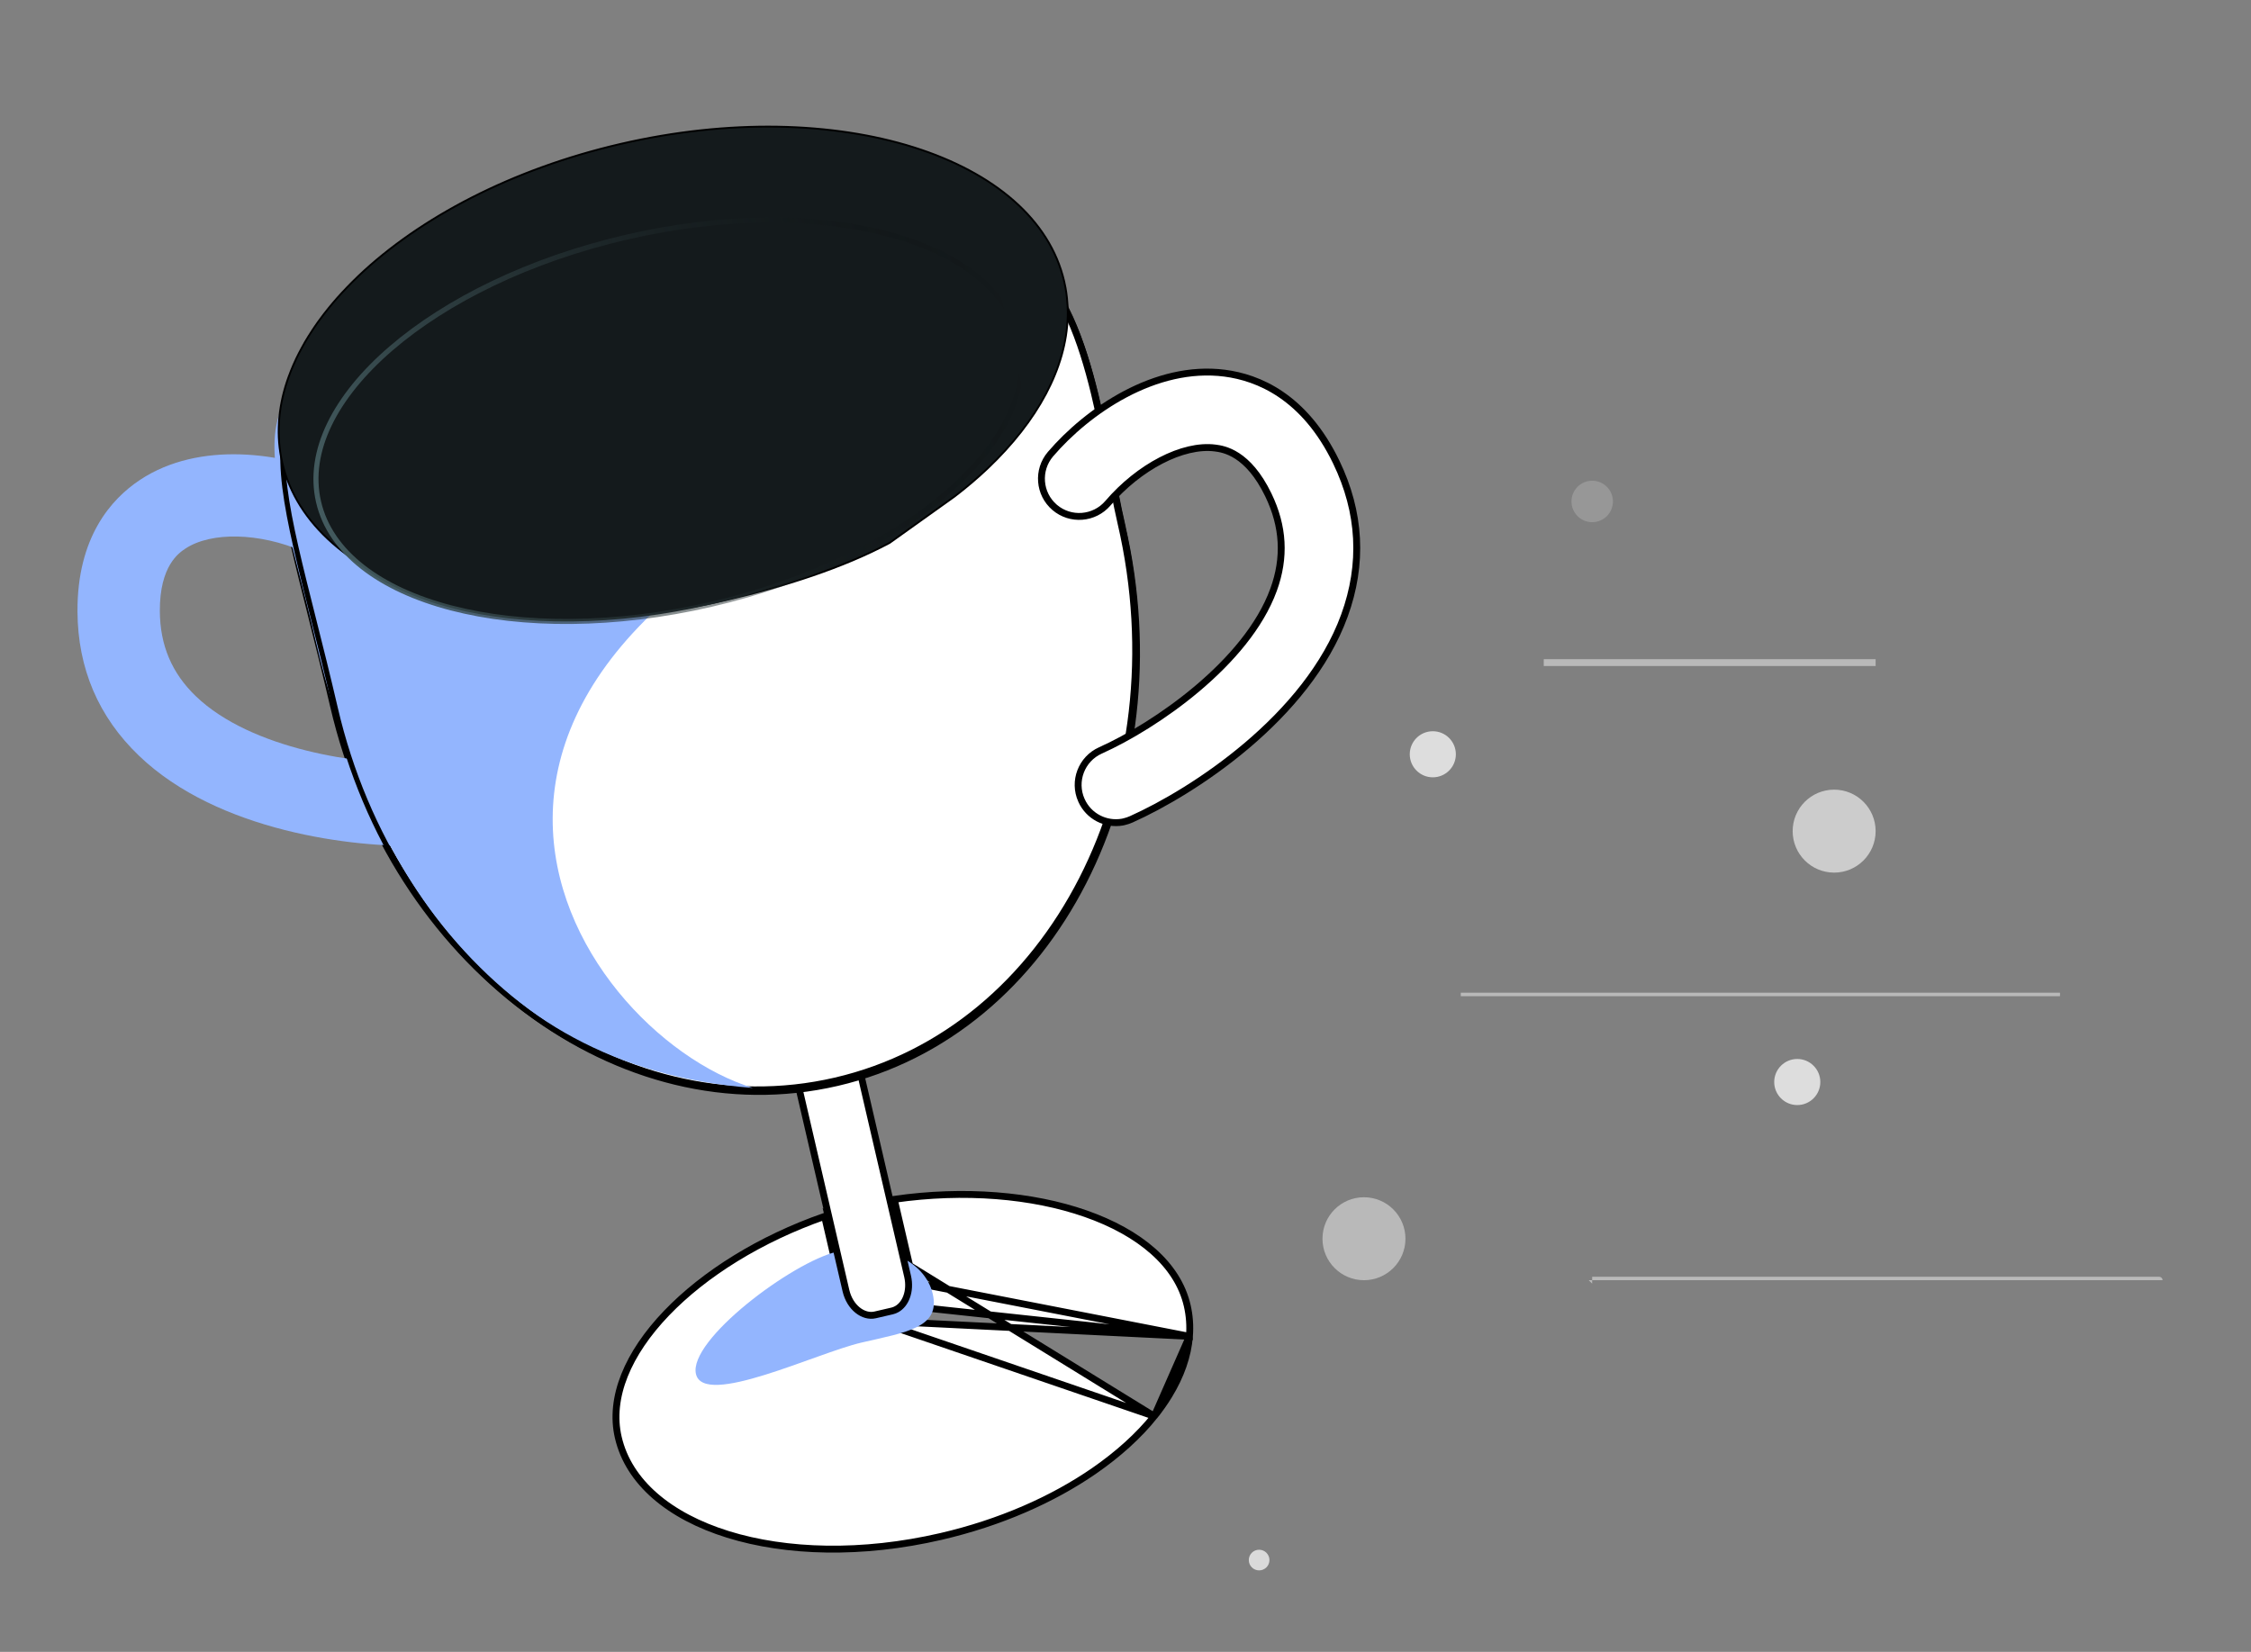
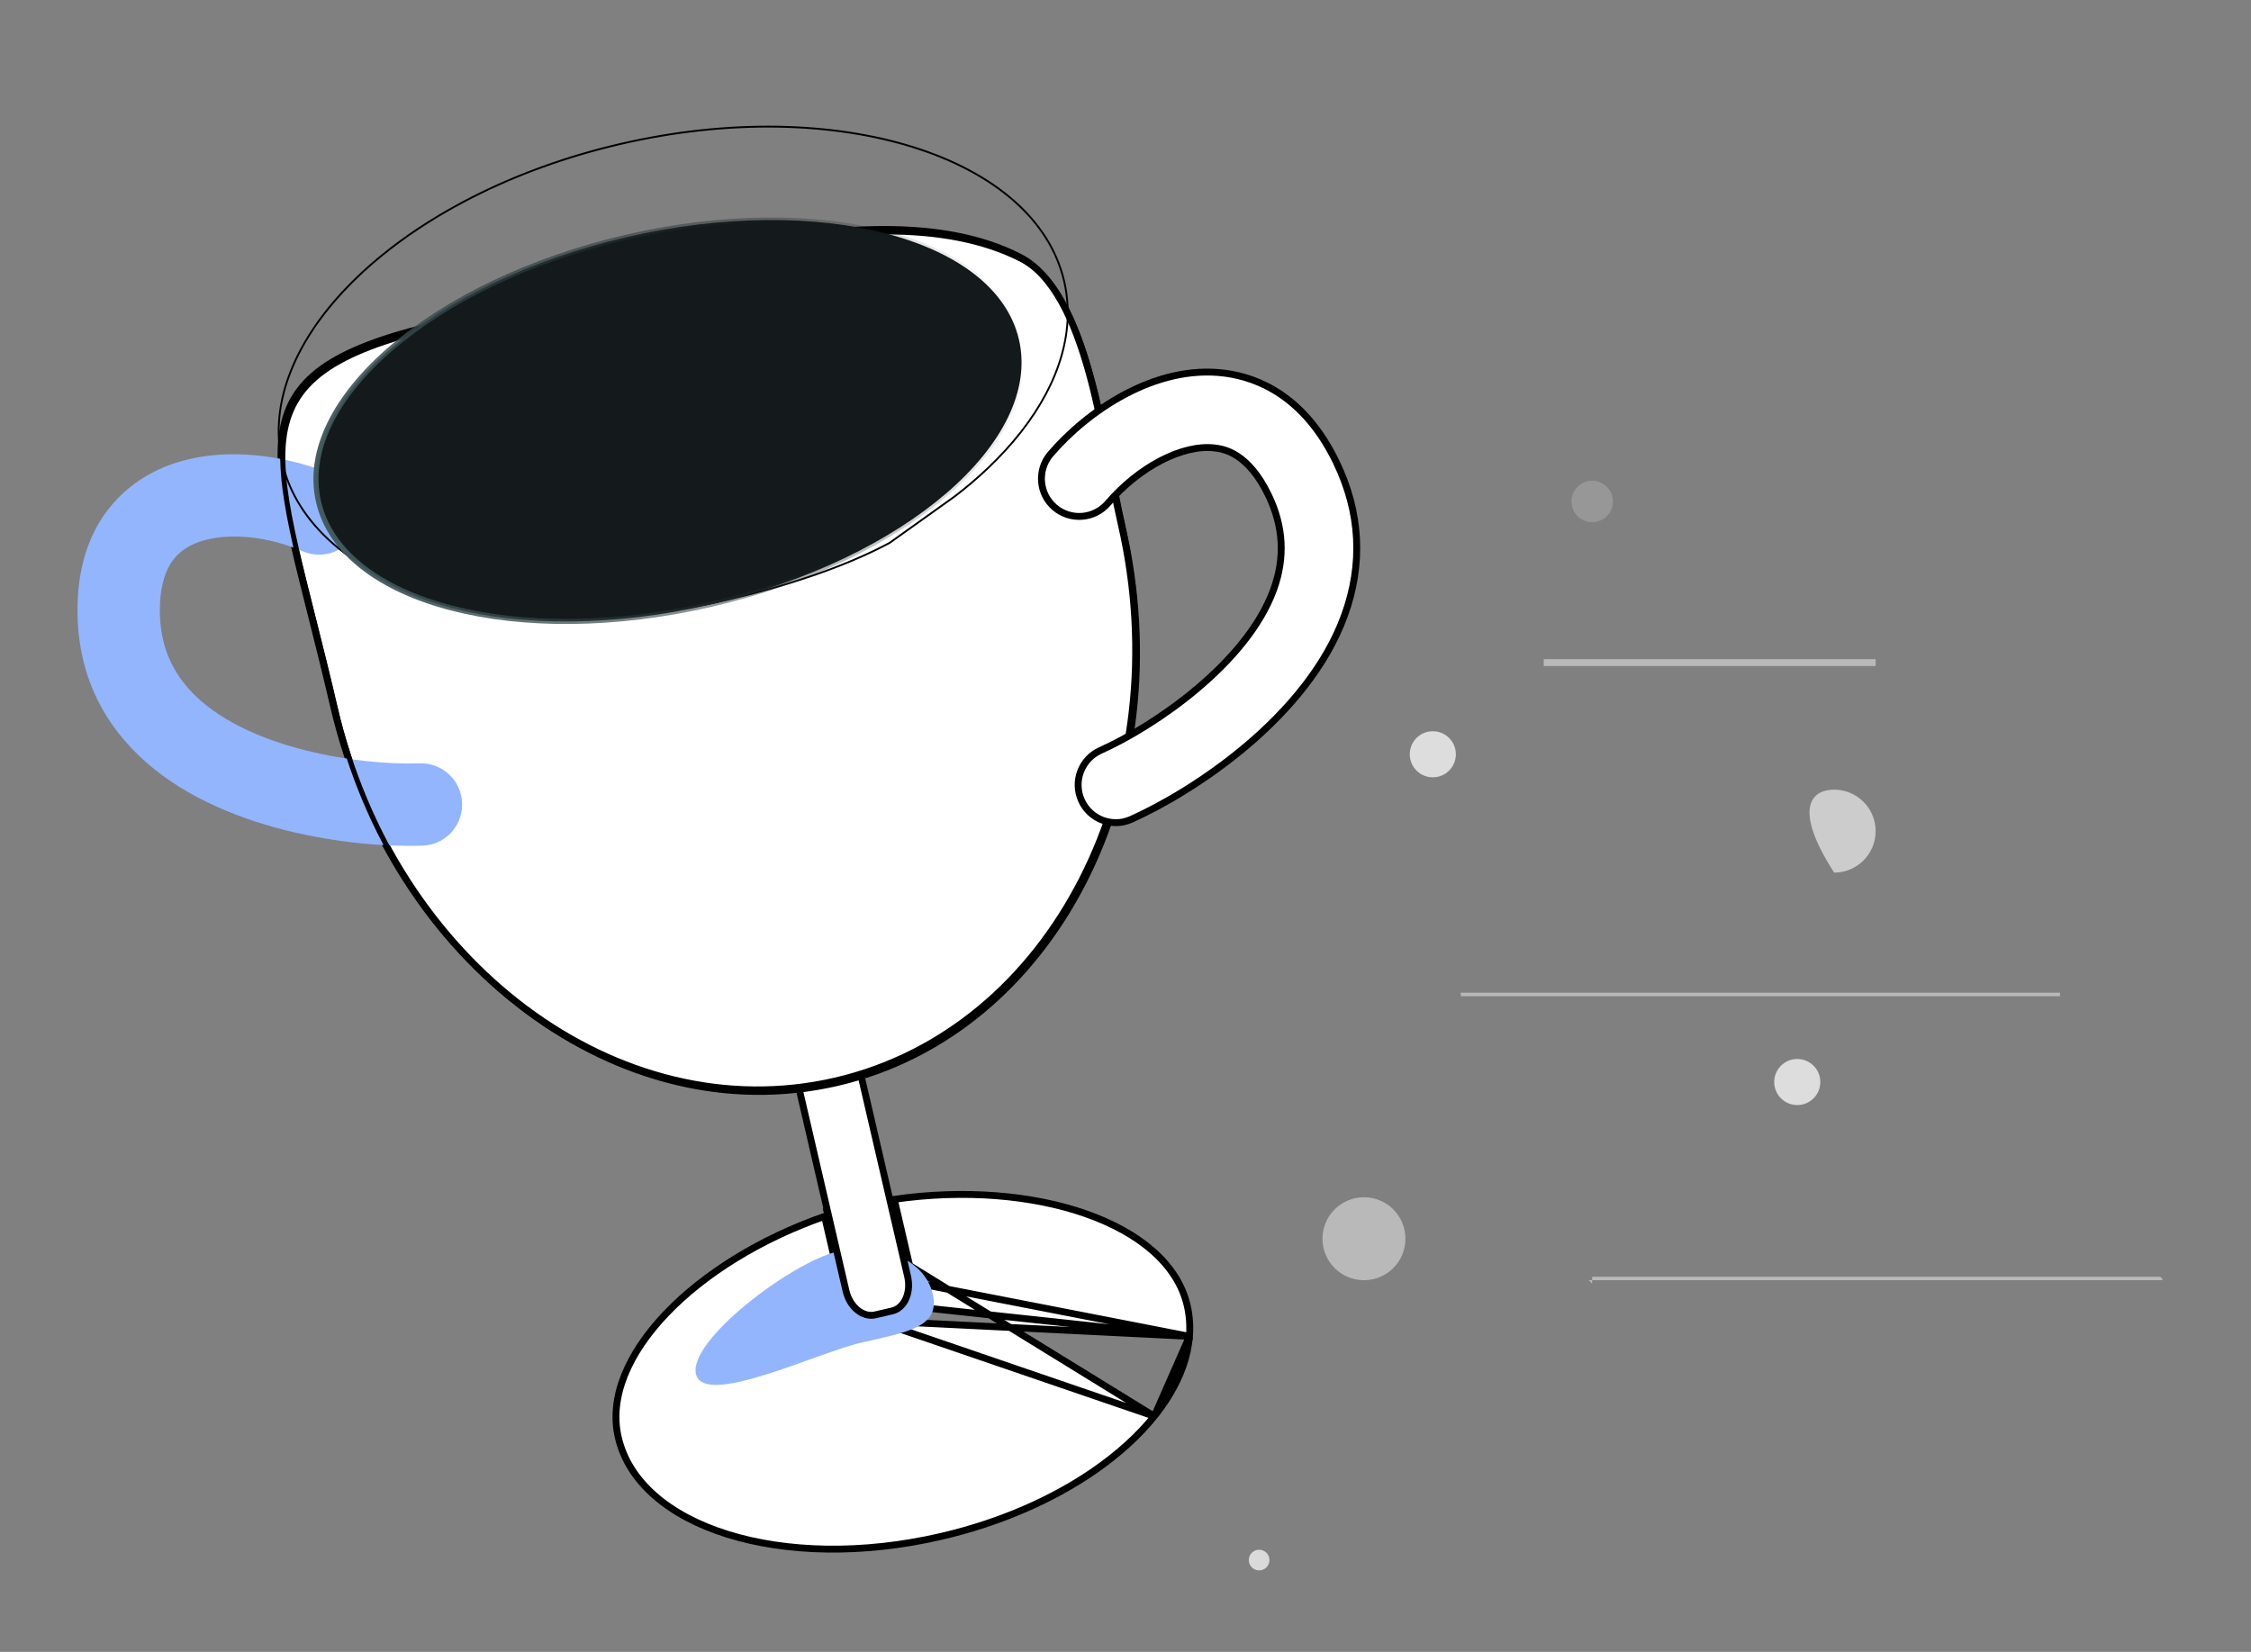
<svg xmlns="http://www.w3.org/2000/svg" viewBox="0 0 327 240" fill="none">
  <rect x="0" y="0" width="327" height="240" fill="#808080" stroke="none" />
  <path d="M172.788 194.155V194.154C172.907 192.646 172.805 191.148 172.463 189.677C171.081 183.715 165.575 179.081 157.699 176.329C149.977 173.63 140.079 172.783 129.908 174.249L132.664 186.131C132.962 187.415 132.77 188.705 132.21 189.792L172.788 194.155ZM172.788 194.155L132.177 186.244C132.447 187.409 132.273 188.579 131.764 189.564C131.56 189.968 131.636 190.322 131.703 190.632C131.787 191.025 131.857 191.347 131.321 191.609C130.997 191.768 130.65 191.895 130.286 191.979H128.83L172.788 194.155ZM172.788 194.155C172.565 197.01 171.544 199.913 169.812 202.74L169.811 202.743C169.196 203.758 168.48 204.769 167.682 205.763L172.788 194.155ZM172.788 194.155L167.682 205.763L172.788 194.155ZM132.21 189.792C132.209 189.792 132.209 189.793 132.209 189.794L131.764 189.564L132.21 189.791C132.21 189.791 132.21 189.791 132.21 189.792ZM132.21 189.792C132.09 190.029 132.127 190.209 132.191 190.523C132.2 190.565 132.209 190.609 132.219 190.657C132.253 190.831 132.3 191.106 132.201 191.387C132.092 191.694 131.852 191.906 131.541 192.058C131.184 192.233 130.801 192.373 130.398 192.466L130.343 192.479H130.286H128.886L132.21 189.792ZM128.886 192.479C128.905 192.475 128.924 192.471 128.943 192.466L128.83 191.979L128.886 192.479ZM128.886 192.479C126.02 193.112 123.173 191.32 122.508 188.454L119.788 176.723C110.446 179.983 102.315 185.061 96.832 190.78C91.235 196.618 88.472 203.037 89.818 208.843C91.327 215.35 97.228 220.285 105.736 222.93C114.229 225.571 125.224 225.89 136.696 223.229C145.29 221.236 152.912 217.859 158.913 213.72C162.441 211.282 165.411 208.589 167.682 205.763L128.886 192.479ZM128.886 192.479H128.83V191.979L128.886 192.479ZM128.83 191.979C126.214 192.586 123.602 190.957 122.995 188.341L120.263 176.559L167.682 205.763" fill="white" />
  <path d="M128.83 191.979C126.214 192.586 123.602 190.957 122.995 188.341L120.263 176.559L167.682 205.763M172.788 194.155V194.154C172.907 192.646 172.805 191.148 172.463 189.677C171.081 183.715 165.575 179.081 157.699 176.329C149.977 173.63 140.079 172.783 129.908 174.249L132.664 186.131C132.962 187.415 132.77 188.705 132.21 189.792L172.788 194.155ZM172.788 194.155L132.177 186.244C132.447 187.409 132.273 188.579 131.764 189.564C131.56 189.968 131.636 190.322 131.703 190.632C131.787 191.025 131.857 191.347 131.321 191.609C130.997 191.768 130.65 191.895 130.286 191.979H128.83L172.788 194.155ZM172.788 194.155C172.565 197.01 171.544 199.913 169.812 202.74L169.811 202.743C169.196 203.758 168.48 204.769 167.682 205.763L172.788 194.155ZM172.788 194.155L167.682 205.763L172.788 194.155ZM132.21 189.792C132.209 189.792 132.209 189.793 132.209 189.794L131.764 189.564L132.21 189.791C132.21 189.791 132.21 189.791 132.21 189.792ZM132.21 189.792C132.09 190.029 132.127 190.209 132.191 190.523C132.2 190.565 132.209 190.609 132.219 190.657C132.253 190.831 132.3 191.106 132.201 191.387C132.092 191.694 131.852 191.906 131.541 192.058C131.184 192.233 130.801 192.373 130.398 192.466L130.343 192.479H130.286H128.886L132.21 189.792ZM128.886 192.479C128.905 192.475 128.924 192.471 128.943 192.466L128.83 191.979L128.886 192.479ZM128.886 192.479C126.02 193.112 123.173 191.32 122.508 188.454L119.788 176.723C110.446 179.983 102.315 185.061 96.832 190.78C91.235 196.618 88.472 203.037 89.818 208.843C91.327 215.35 97.228 220.285 105.736 222.93C114.229 225.571 125.224 225.89 136.696 223.229C145.29 221.236 152.912 217.859 158.913 213.72C162.441 211.282 165.411 208.589 167.682 205.763L128.886 192.479ZM128.886 192.479H128.83V191.979L128.886 192.479Z" stroke="black" />
  <path d="M125.134 195.066C131.67 193.55 136.637 192.907 135.499 187.998C134.36 183.089 128.139 180.339 121.603 181.854C115.067 183.37 99.963 194.721 101.101 199.63C102.239 204.539 118.599 196.582 125.134 195.066Z" fill="#93B5FE" />
  <path d="M131.696 188.431L131.695 188.434C131.403 189.229 130.903 189.846 130.279 190.199L130.277 190.2C130.066 190.32 129.841 190.411 129.604 190.466L127.121 191.042C125.436 191.432 123.463 189.994 122.887 187.51L111.466 138.26C110.89 135.777 112.029 133.624 113.715 133.233L116.198 132.657C117.877 132.268 119.848 133.699 120.424 136.183L131.845 185.432C132.097 186.517 132.018 187.572 131.696 188.431Z" fill="white" stroke="black" />
  <path d="M162.846 75.996C171.528 113.437 152.96 149.726 121.371 157.052C89.781 164.378 57.128 139.967 48.445 102.526C39.763 65.085 32.084 54.457 63.673 47.131C85.462 42.078 125.76 25.914 148.098 37.336C158.151 42.476 160.15 64.373 162.846 75.996Z" fill="white" stroke="black" stroke-miterlimit="10" />
-   <path d="M146.754 61.678C46.049 93.893 82.675 149.832 109.375 158.066C69.013 155.031 52.709 122.642 45.805 92.873C38.901 63.105 31.804 54.882 63.246 47.59C84.931 42.561 125.35 27.769 146.847 35.98C156.519 39.675 144.619 52.441 146.761 61.676L146.754 61.678Z" fill="#93B5FE" />
  <path d="M62.514 122.713C62.143 122.799 61.755 122.85 61.367 122.864C51.479 123.206 31.679 120.841 20.177 109.786C14.302 104.153 11.303 97.116 11.255 88.864C11.197 78.05 16.159 72.492 20.332 69.727C29.026 63.971 41.06 65.796 48.723 69.102C51.76 70.41 53.16 73.932 51.845 76.971C50.538 80.008 47.015 81.408 43.977 80.093C37.688 77.382 30.68 77.226 26.932 79.707C26.007 80.321 23.184 82.189 23.22 88.8C23.248 93.754 24.962 97.803 28.459 101.161C36.473 108.863 52.276 111.211 60.944 110.906C64.25 110.792 67.014 113.376 67.129 116.682C67.228 119.592 65.242 122.088 62.509 122.722L62.514 122.713Z" fill="#93B5FE" />
  <path d="M163.1 76.356C171.783 113.797 153.215 150.086 121.625 157.412C90.035 164.738 57.39 140.326 48.707 102.885C40.024 65.444 32.346 54.815 63.935 47.489C85.723 42.437 126.022 26.272 148.359 37.694C158.413 42.834 160.412 64.732 163.107 76.355L163.1 76.356Z" stroke="black" stroke-width="0.734" stroke-miterlimit="10" />
-   <path d="M138.699 72.114C140.427 70.791 142.037 69.42 143.522 68.008C150.75 61.133 154.916 53.433 155.105 45.971C155.111 45.632 155.118 45.3 155.102 44.966C155.104 44.773 155.098 44.583 155.085 44.394C155.068 44.022 155.036 43.653 154.995 43.278C154.97 43.038 154.94 42.807 154.907 42.569C154.874 42.323 154.831 42.072 154.789 41.828C154.731 41.512 154.664 41.189 154.592 40.876C152.511 31.906 144.416 25.075 132.711 21.393C121.025 17.722 105.905 17.258 90.113 20.92C74.322 24.582 60.95 31.654 52.079 40.092C51.764 40.388 51.458 40.689 51.153 40.998C50.922 41.228 50.691 41.458 50.47 41.694C50.209 41.962 49.949 42.229 49.705 42.501C49.453 42.774 49.209 43.046 48.965 43.318C48.765 43.548 48.571 43.77 48.378 43.999C48.185 44.228 47.993 44.457 47.807 44.684C47.55 44.997 47.301 45.316 47.053 45.635C46.869 45.869 46.694 46.109 46.52 46.35C46.395 46.509 46.28 46.674 46.163 46.832C46.012 47.043 45.869 47.253 45.726 47.463C45.588 47.664 45.458 47.863 45.333 48.053C45.156 48.317 44.981 48.588 44.82 48.855C44.647 49.134 44.486 49.401 44.32 49.678C44.161 49.953 44.009 50.226 43.859 50.507C43.708 50.78 43.558 51.06 43.42 51.33L43.043 52.086C43.026 52.144 42.994 52.205 42.967 52.257C42.849 52.507 42.736 52.748 42.632 52.995C42.385 53.552 42.168 54.109 41.966 54.662L41.955 54.68C40.52 58.622 40.105 62.596 40.837 66.45C40.897 66.705 40.941 66.964 41 67.219C43.082 76.196 51.185 83.025 62.89 86.707C74.567 90.373 89.696 90.842 105.48 87.182C113.948 85.218 122.468 82.489 129.226 78.88" fill="#141A1C" />
  <path d="M138.699 72.114C140.427 70.791 142.037 69.42 143.522 68.008C150.75 61.133 154.916 53.433 155.105 45.971C155.111 45.632 155.118 45.3 155.102 44.966C155.104 44.773 155.098 44.583 155.085 44.394C155.068 44.022 155.036 43.653 154.995 43.278C154.97 43.038 154.94 42.807 154.907 42.569C154.874 42.323 154.831 42.072 154.789 41.828C154.731 41.512 154.664 41.189 154.592 40.876C152.511 31.906 144.416 25.075 132.711 21.393C121.025 17.722 105.905 17.258 90.113 20.92C74.322 24.582 60.95 31.654 52.079 40.092C51.764 40.388 51.458 40.689 51.153 40.998C50.922 41.228 50.691 41.458 50.47 41.694C50.209 41.962 49.949 42.229 49.705 42.501C49.453 42.774 49.209 43.046 48.965 43.318C48.765 43.548 48.571 43.77 48.378 43.999C48.185 44.228 47.993 44.457 47.807 44.684C47.55 44.997 47.301 45.316 47.053 45.635C46.869 45.869 46.694 46.109 46.52 46.35C46.395 46.509 46.28 46.674 46.163 46.832C46.012 47.043 45.869 47.253 45.726 47.463C45.588 47.664 45.458 47.863 45.333 48.053C45.156 48.317 44.981 48.588 44.82 48.855C44.647 49.134 44.486 49.401 44.32 49.678C44.161 49.953 44.009 50.226 43.859 50.507C43.708 50.78 43.558 51.06 43.42 51.33L43.043 52.086C43.026 52.144 42.994 52.205 42.967 52.257C42.849 52.507 42.736 52.748 42.632 52.995C42.385 53.552 42.168 54.109 41.966 54.662L41.955 54.68C40.52 58.622 40.105 62.596 40.837 66.45C40.897 66.705 40.941 66.964 41 67.219C43.082 76.196 51.185 83.025 62.89 86.707C74.567 90.373 89.696 90.842 105.48 87.182C113.948 85.218 122.468 82.489 129.226 78.88L138.699 72.114Z" stroke="black" stroke-width="0.267" />
  <path d="M103.334 87.795C131.429 81.28 151.436 64.06 148.021 49.334C144.606 34.609 119.062 27.953 90.967 34.468C62.871 40.984 42.864 58.203 46.279 72.929C49.694 87.655 75.238 94.311 103.334 87.795Z" fill="#141A1C" stroke="url(#paint0_linear_473_203)" stroke-width="0.734" />
  <path d="M163.329 119.378L163.058 119.441C160.639 119.87 158.146 118.623 157.101 116.278L157.1 116.277C155.861 113.51 157.1 110.267 159.86 109.029C163.86 107.236 169.167 104.06 173.956 100.017C178.739 95.98 183.055 91.037 185.005 85.697V85.697C186.714 81.011 186.464 76.489 184.249 71.902V71.902C182.778 68.86 181.164 67.187 179.738 66.257C178.308 65.326 177.106 65.168 176.529 65.093L176.528 65.093V65.093C174.158 64.787 171.381 65.491 168.658 66.903C165.927 68.318 163.208 70.466 160.941 73.114C158.969 75.415 155.506 75.683 153.207 73.719C150.906 71.747 150.638 68.29 152.602 65.983C157.99 59.693 167.839 52.908 177.925 54.22C182.743 54.846 189.487 57.564 194.113 67.13C197.642 74.433 198.04 81.939 195.298 89.453V89.453C192.608 96.835 187.127 103.224 181.167 108.283C175.211 113.338 168.811 117.034 164.335 119.039C164.001 119.187 163.661 119.301 163.329 119.378Z" fill="white" stroke="black" />
  <path d="M182.911 228.16C183.74 228.16 184.411 227.489 184.411 226.66C184.411 225.832 183.74 225.16 182.911 225.16C182.083 225.16 181.411 225.832 181.411 226.66C181.411 227.489 182.083 228.16 182.911 228.16Z" fill="#DADADA" />
  <path opacity="0.3" d="M234.311 72.857C234.311 74.521 232.962 75.87 231.297 75.87C229.633 75.87 228.284 74.521 228.284 72.857C228.284 71.193 229.633 69.844 231.297 69.844C232.962 69.844 234.311 71.193 234.311 72.857Z" fill="#CCCCCC" />
-   <path d="M272.47 120.755C272.47 124.083 269.772 126.781 266.444 126.781C263.115 126.781 260.417 124.083 260.417 120.755C260.417 117.426 263.115 114.728 266.444 114.728C269.772 114.728 272.47 117.426 272.47 120.755Z" fill="#CCCCCC" />
+   <path d="M272.47 120.755C272.47 124.083 269.772 126.781 266.444 126.781C260.417 117.426 263.115 114.728 266.444 114.728C269.772 114.728 272.47 117.426 272.47 120.755Z" fill="#CCCCCC" />
  <path d="M211.49 109.588C211.49 111.437 209.991 112.936 208.142 112.936C206.293 112.936 204.794 111.437 204.794 109.588C204.794 107.739 206.293 106.24 208.142 106.24C209.991 106.24 211.49 107.739 211.49 109.588Z" fill="#DDDDDD" />
  <path d="M264.435 157.206C264.435 159.055 262.936 160.554 261.086 160.554C259.237 160.554 257.738 159.055 257.738 157.206C257.738 155.357 259.237 153.858 261.086 153.858C262.936 153.858 264.435 155.357 264.435 157.206Z" fill="#DDDDDD" />
  <path d="M204.168 179.973C204.168 183.302 201.47 186 198.142 186C194.813 186 192.115 183.302 192.115 179.973C192.115 176.645 194.813 173.947 198.142 173.947C201.47 173.947 204.168 176.645 204.168 179.973Z" fill="#B9B9B9" />
  <path d="M313.652 185.999C313.652 185.994 231.288 185.999 231.288 185.999" stroke="#B9B9B9" />
  <path d="M299.255 144.483C295.859 144.483 239.806 144.483 212.204 144.483" stroke="#B9B9B9" stroke-width="0.5" />
  <path d="M272.47 96.27C270.588 96.27 239.544 96.27 224.257 96.27" stroke="#B9B9B9" />
  <defs>
    <linearGradient id="paint0_linear_473_203" x1="45.55" y1="73.098" x2="148.743" y2="49.167" gradientUnits="userSpaceOnUse">
      <stop stop-color="#445C60" />
      <stop offset="1" stop-opacity="0" />
    </linearGradient>
  </defs>
</svg>